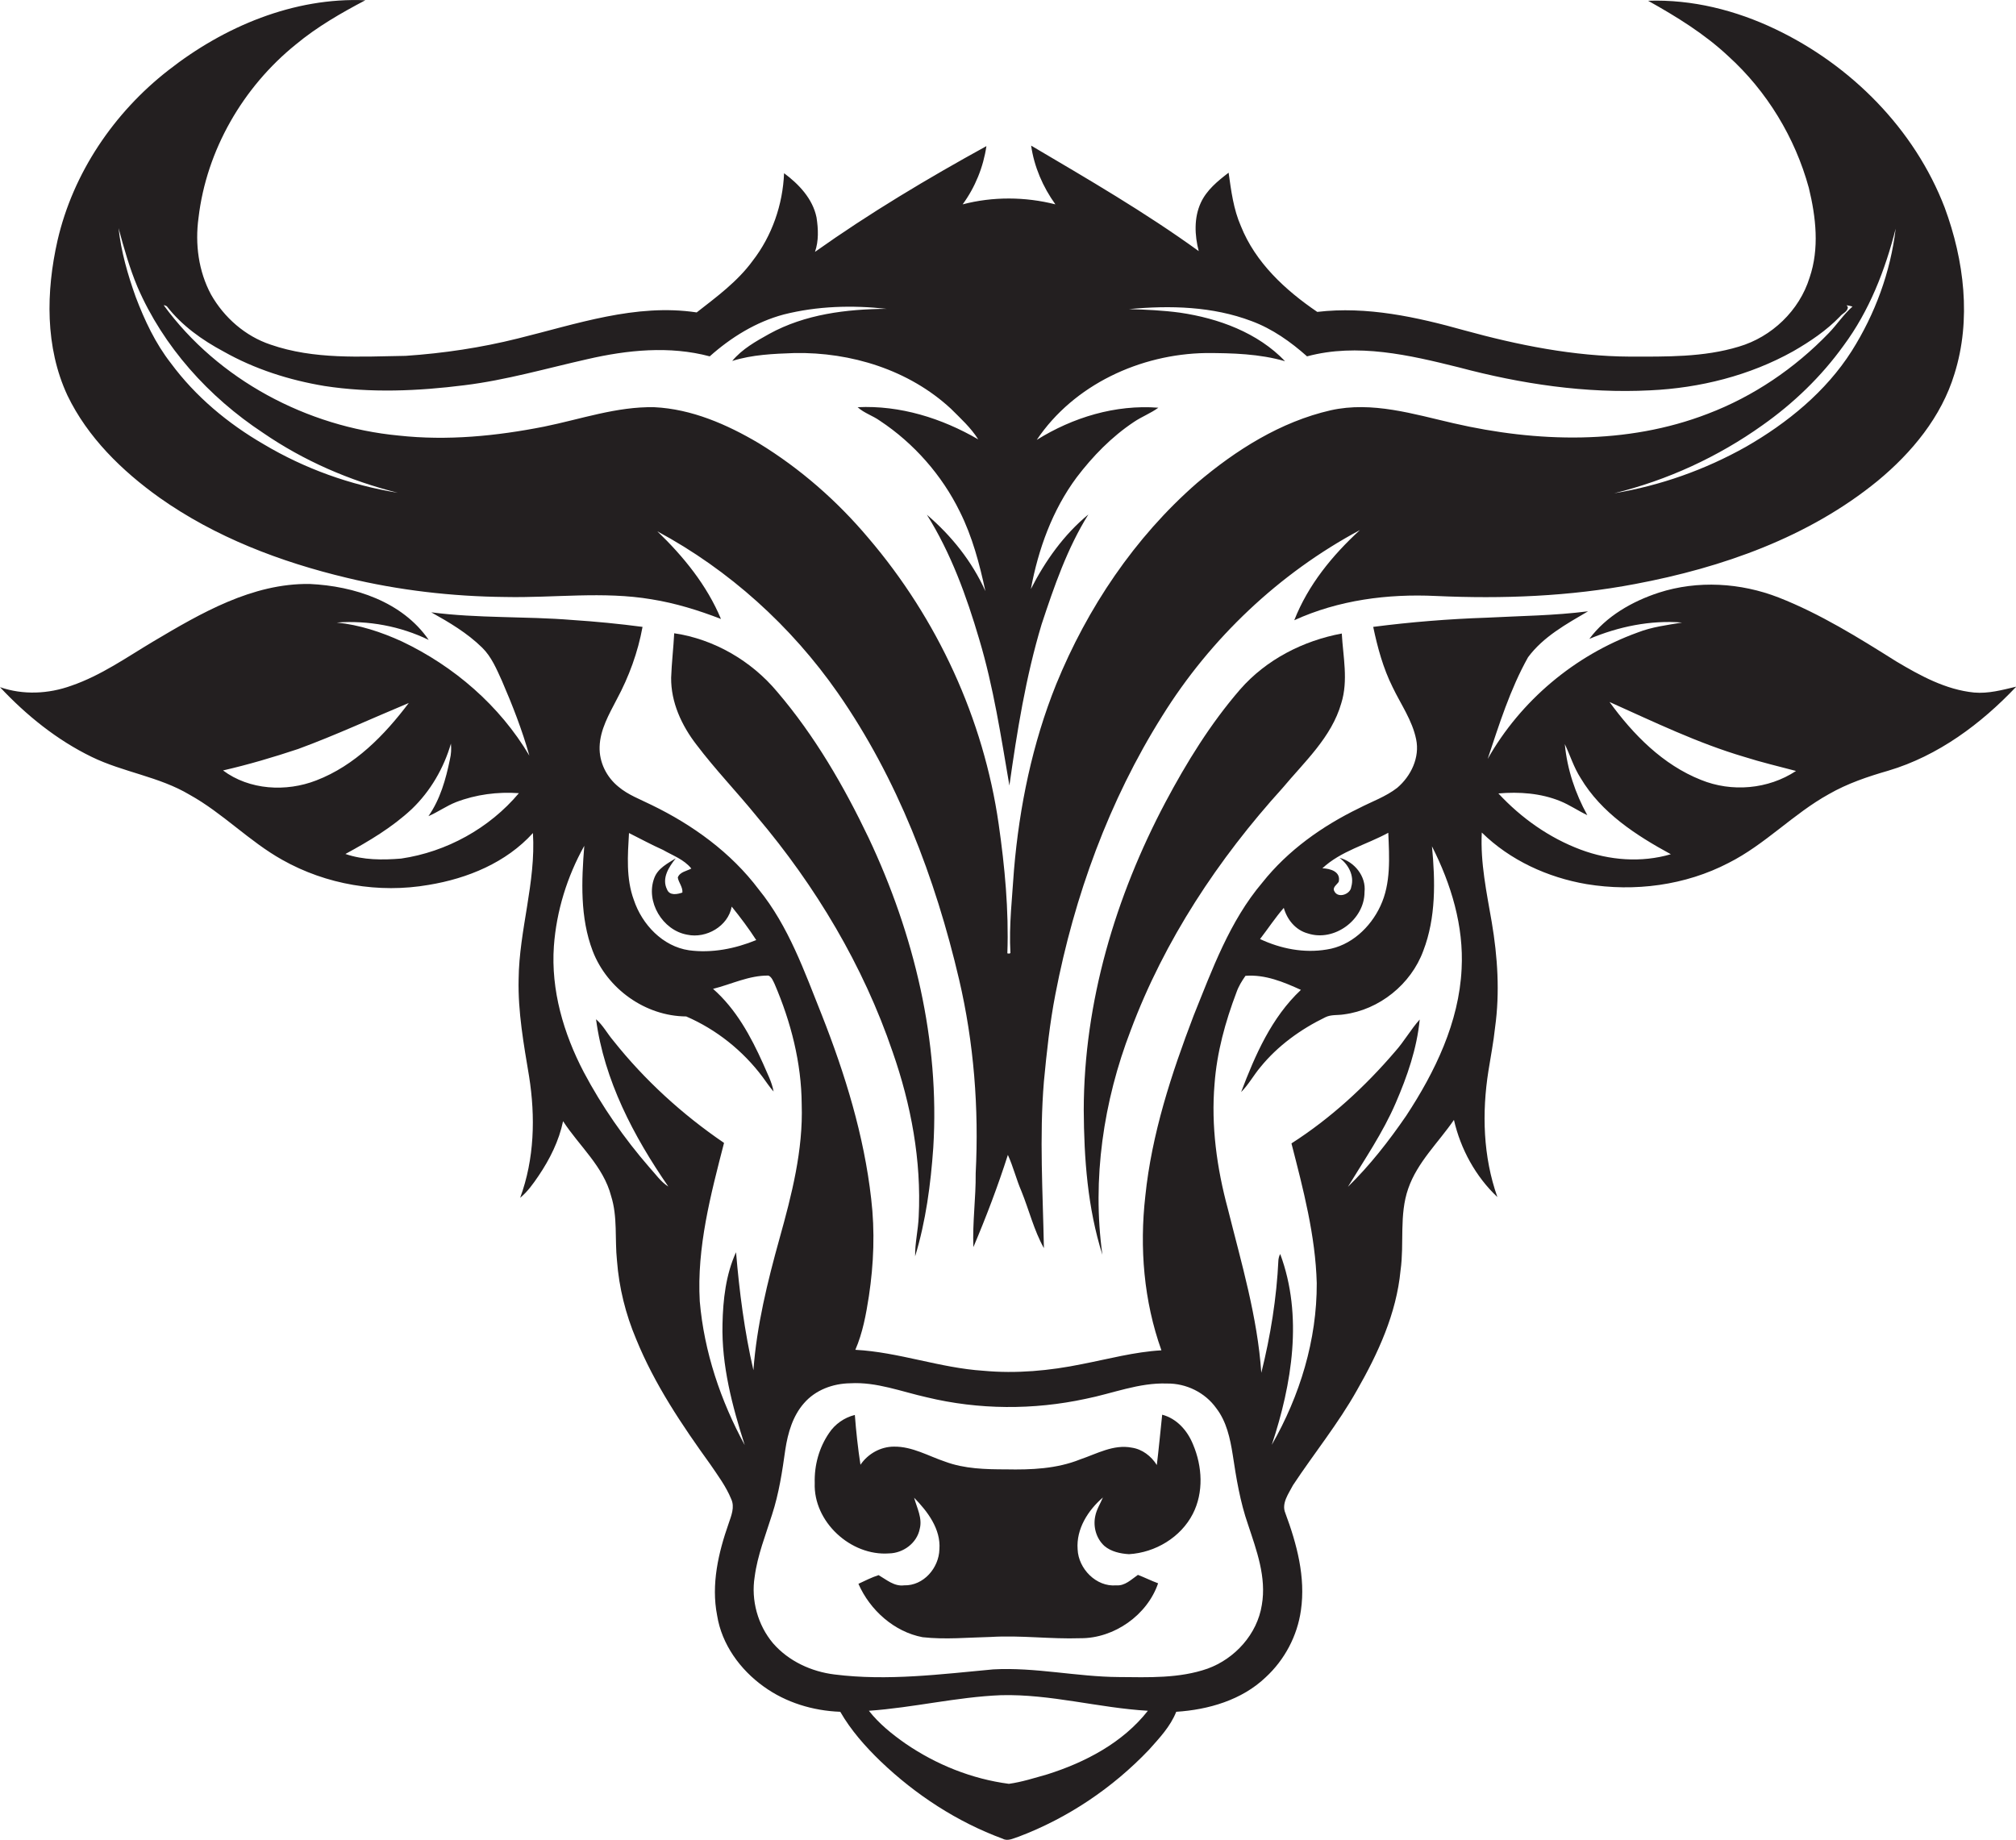
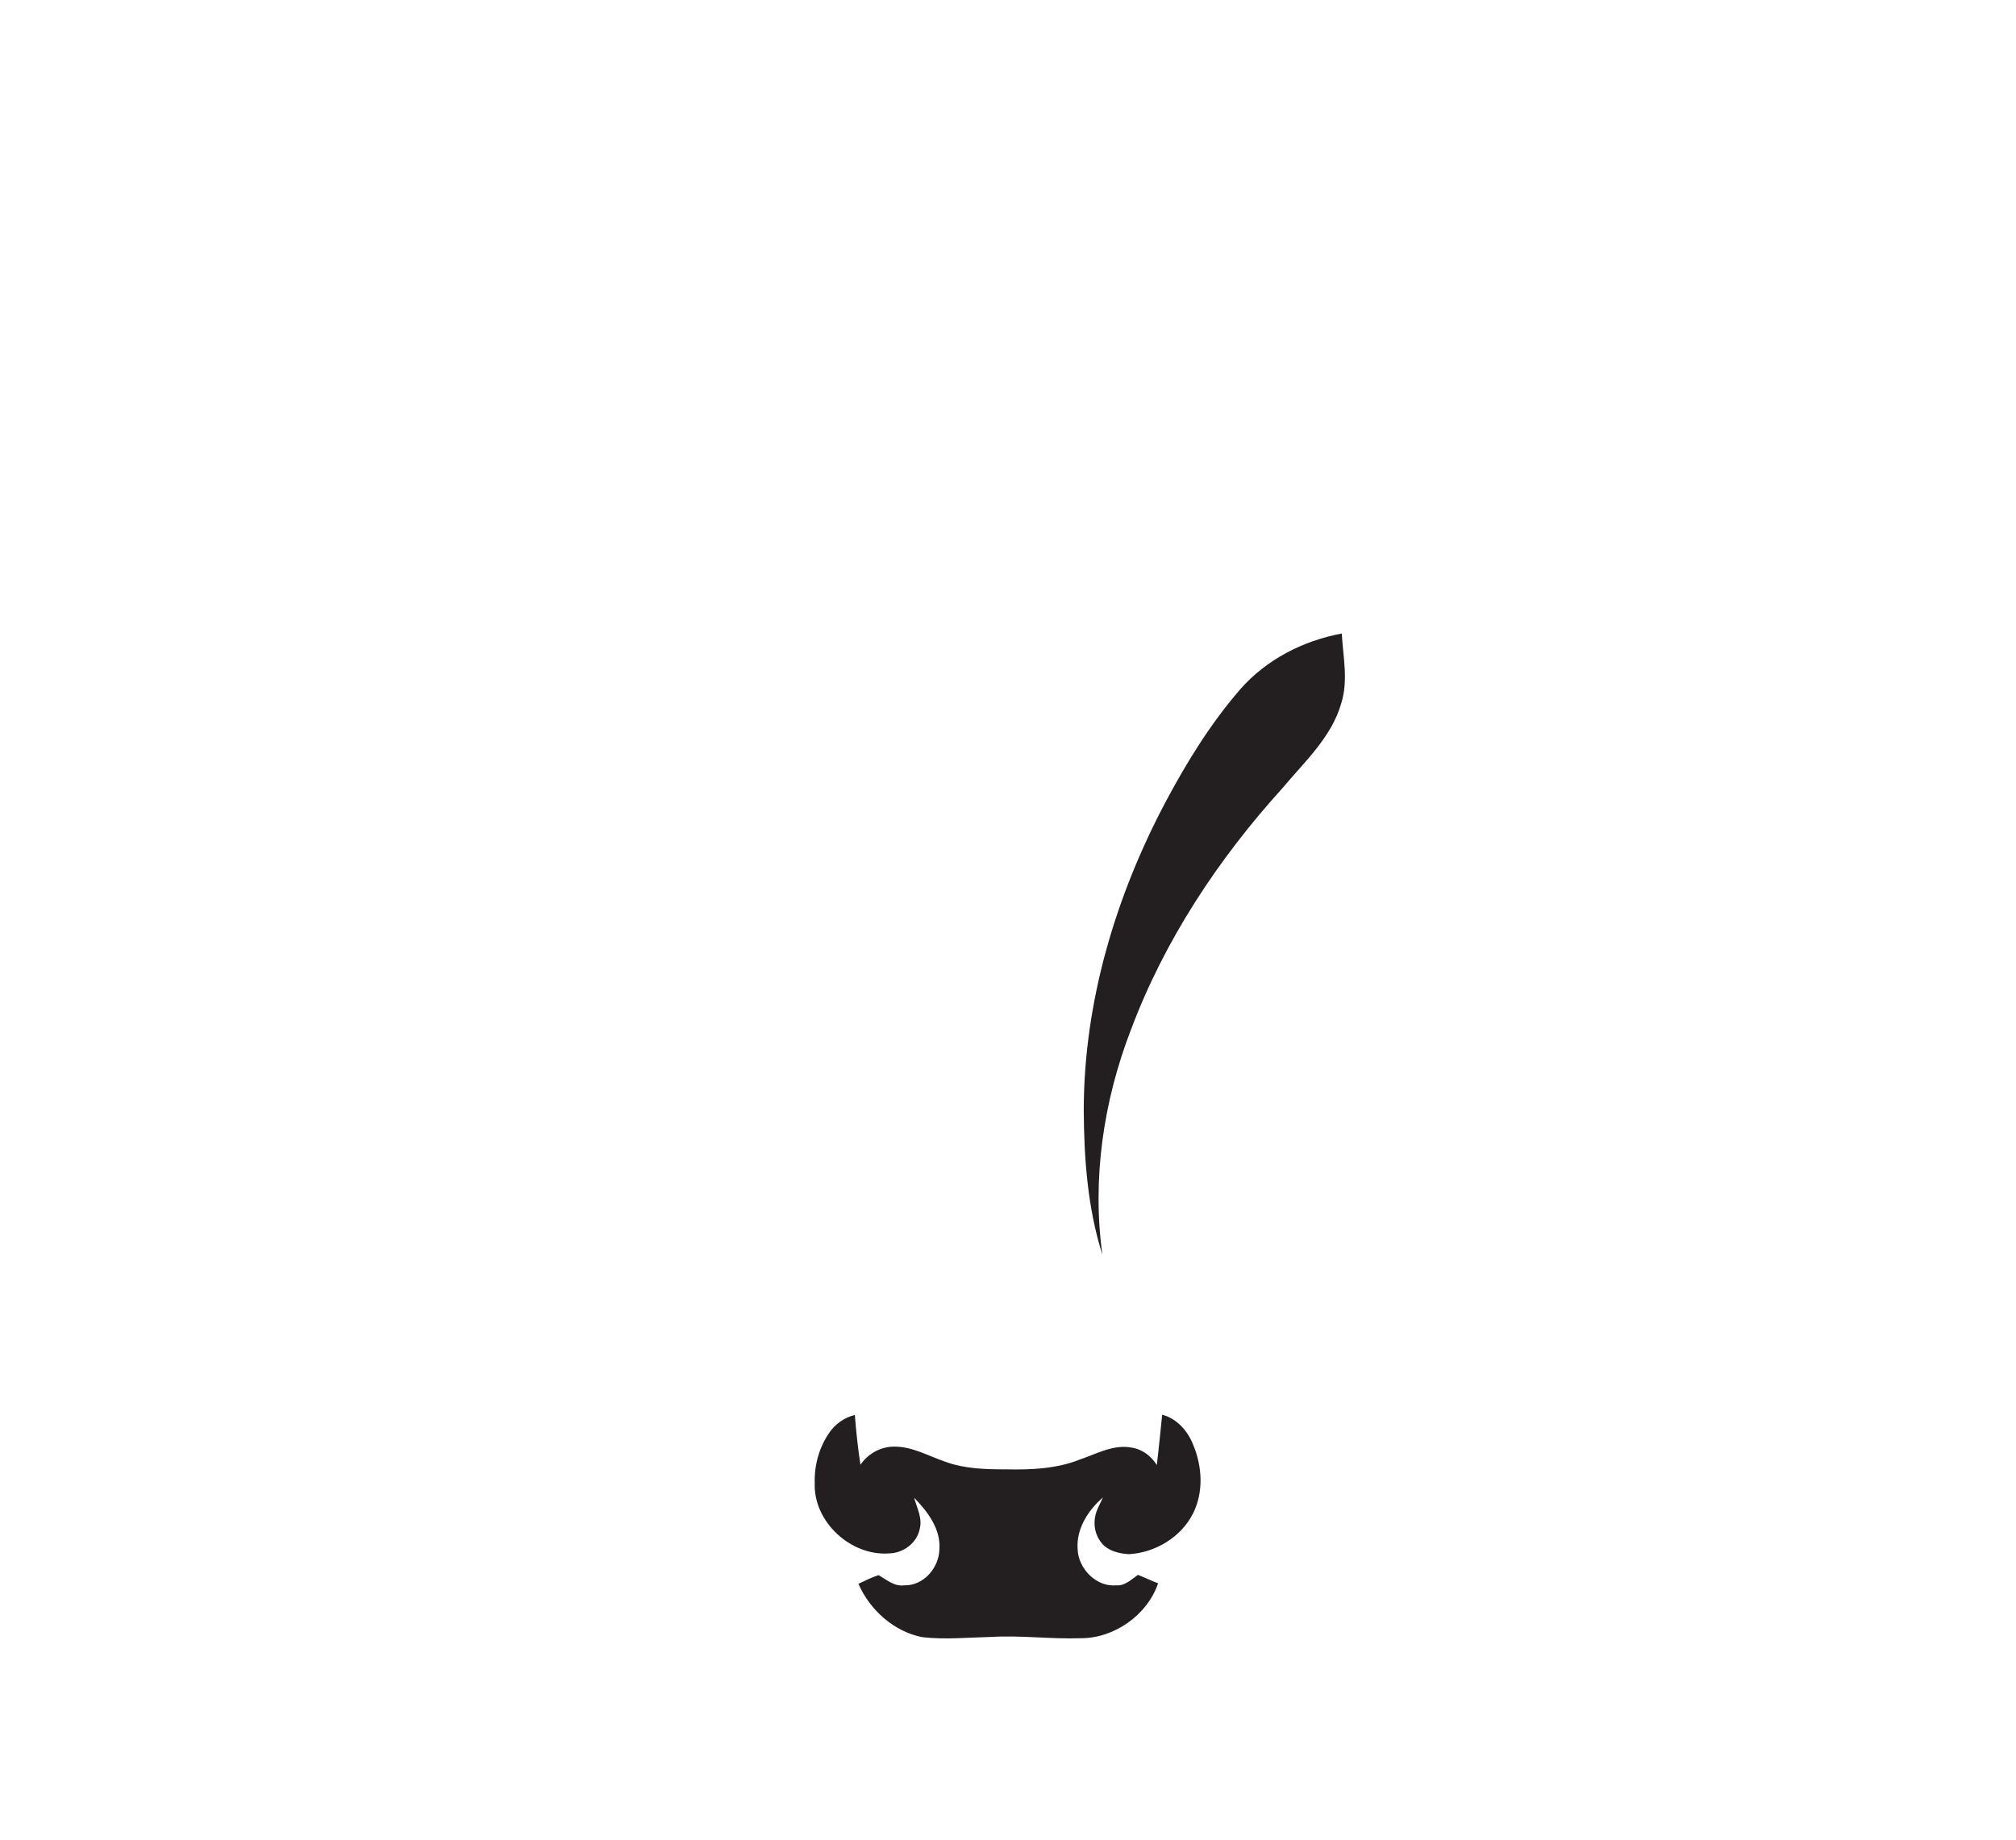
<svg xmlns="http://www.w3.org/2000/svg" version="1.1" id="Layer_1" x="0px" y="0px" viewBox="0 0 789.1 720.3" style="enable-background:new 0 0 789.1 720.3;" xml:space="preserve">
  <style type="text/css">
	.st0{fill:#231F20;}
</style>
  <g>
-     <path class="st0" d="M62.4,194.8c21.9,15.5,47.4,25.2,73.4,31.4c20.3,4.9,41.2,7.3,62,7.5c19.1,0.4,38.3-2.3,57.2,0.9   c9.4,1.5,18.4,4.3,27.2,7.7c-5.5-13.2-14.7-24.5-24.9-34.3c28.1,15.1,52.4,37.1,70.6,63.2c23.4,33.6,38.2,72.5,47.5,112.2   c5.8,24.8,7.8,50.5,6.5,75.9c0.1,9.6-1.3,19.3-0.9,28.9c5-11.8,9.6-23.9,13.5-36.1c2.1,4.6,3.3,9.6,5.3,14.2   c3,7.4,4.9,15.3,8.8,22.3c-0.4-21.7-1.8-43.5,0-65.2c1.1-11.5,2.3-22.9,4.5-34.2c7.4-38.4,21-75.8,41.8-108.9   c18.9-30.4,45.8-55.9,77.4-72.8c-10.8,9.9-20.3,21.5-25.7,35.3c17.3-7.9,36.5-10.4,55.4-9.5c26.1,1.2,52.4,0.2,78.1-4.7   c34-6.4,67.9-18.3,94.9-40.4c13.3-11,24.9-25,30-41.8c6.7-21.3,3.8-44.5-3.8-65.1c-11.8-30.8-36.7-55.8-66.3-69.9   C679.4,4,662.3-0.3,645.1,0.3c11.1,6.2,22,12.9,31.4,21.7c15.1,13.7,26.1,31.8,31.5,51.5c2.8,11.5,4.2,23.8,0.3,35.2   c-4,12.9-14.8,23.2-27.7,27c-13.8,4.2-28.4,3.9-42.6,3.9c-22-0.1-43.8-4.5-64.9-10.3c-18.6-5.2-38.1-9.5-57.5-7.2   c-12.5-8.5-24.2-19.3-29.9-33.6c-2.9-6.6-3.8-13.8-4.8-20.9c-4.3,3.3-8.6,6.8-10.9,11.8c-2.7,5.9-2.4,12.7-0.8,18.9   c-21-15.2-43.4-28.2-65.6-41.3c1.2,8.3,4.6,16.2,9.5,23c-11.8-3-24.5-3.1-36.3,0c4.9-6.7,8.1-14.6,9.3-22.8   C363,69.9,340.4,83.4,319,98.6c1.5-4.3,1.3-9,0.6-13.5c-1.5-7.3-6.9-13-12.7-17.3c-0.5,12.3-4.7,24.5-12.3,34.3   c-5.9,8.1-14.1,14.1-21.9,20.2c-23.9-3.6-47.2,4.6-70,10.2c-14.4,3.6-29.1,5.8-43.9,6.8c-17.7,0.3-35.9,1.5-52.9-4.4   c-9.9-3.3-18.2-10.6-23.3-19.6c-4.9-9.1-6.3-19.8-4.9-30c3.1-26.5,17.4-51.2,38.1-67.9c8.3-6.9,17.7-12.3,27.2-17.3   c-28-1.2-55.3,10.3-77.1,27.4C44.6,44.1,28.6,67.7,22.5,94.2c-4.5,19.9-4.9,41.7,3.9,60.6C34.3,171.2,47.7,184.3,62.4,194.8z    M742,89.5c-2,17-8.1,33.5-17.2,47.9c-10.1,15.9-25.2,28.2-41.4,37.5c-16,9-33.5,15.2-51.6,18.2c20.8-5.1,40.6-14.2,58-26.6   c12.2-8.6,23.1-19.1,31.8-31.2C731.7,121.7,737.9,105.7,742,89.5z M65.3,119.9c5.9,7.6,13.8,13.2,22.2,17.7   c12.2,6.9,25.7,11.2,39.5,13.5c18.1,2.8,36.6,2,54.8-0.3c16.3-2,32.1-6.6,48.1-10.2c15.6-3.6,32.2-5.3,47.9-1.1   c8.3-7.4,18.1-13.5,29-16.4c13.1-3.3,26.8-3.7,40.2-2.2c-15.7,0.1-31.9,2.1-45.9,9.8c-5.2,2.9-10.6,5.9-14.5,10.6   c7.9-2.5,16.2-2.8,24.4-3.1c22.1-0.4,44.8,6.6,61.2,21.8c3.8,3.8,7.8,7.4,10.7,12c-14.3-8.3-30.6-13.4-47.2-12.6   c2.5,2.3,5.9,3.3,8.7,5.3c13.3,8.8,24.3,21.3,31.3,35.6c4.9,9.8,7.7,20.4,10,31.1c-5.2-11.6-13.3-21.7-22.9-29.9   c9.4,15,15.5,31.8,20.5,48.8c5.6,18.7,8.5,38,11.8,57.2c3-21.2,6.4-42.5,12.6-63.1c4.9-14.8,10-29.7,18.3-43   c-9.6,7.9-16.9,18.2-22.5,29.2c2.9-15.6,8.4-30.9,17.9-43.7c6.3-8.3,13.7-15.9,22.4-21.7c3.1-2.1,6.6-3.4,9.6-5.6   c-16.8-1.3-33.5,3.8-47.6,12.6c14.5-21.6,40.5-33.6,66.2-34c10.4,0,21,0.3,31,3.2c-10.7-11.2-26.1-16.8-41.1-19   c-6.6-0.9-13.3-1.2-20-1.4c16.1-1.5,32.7-1.1,48,4.7c8.1,3,15.3,8.1,21.7,13.8c19.7-5.3,40.1-0.5,59.4,4.3   c24.4,6.5,49.7,10.3,74.9,9c19.5-0.9,39-5.8,56-15.3c6.6-3.8,13-8.1,18.3-13.6c1-1.3,3-1.8,3.1-3.7l-0.5-0.7   c0.6,0.1,1.7,0.3,2.3,0.5c-3.5,3.1-6.1,7.1-9.3,10.4c-13.3,13.8-29.5,24.8-47.4,31.6c-31.6,12.2-66.8,11.2-99.4,3.7   c-15.7-3.6-31.9-8.7-48.1-5.1c-19.7,4.5-37.2,15.6-52.4,28.5c-24.4,21.3-42.9,48.9-55.1,78.8c-9.3,23.1-14.4,47.8-16.5,72.6   c-0.7,10.8-2,21.7-1.4,32.6l-0.5,0.2l-0.7-0.1c0.6-16.9-1-33.9-3.4-50.6c-5.9-41.2-24-80.4-51-112c-12.2-14.5-26.7-27.2-42.9-37.1   c-12.5-7.4-26.3-13.4-40.9-14.1c-14.7-0.3-28.8,4.7-43.1,7.6c-18.7,3.7-37.9,5.6-57,3.5c-35.8-3.4-70.6-21.8-91.9-51   C64.3,119.4,65,119.7,65.3,119.9z M53.8,112.3c10.1,23.4,27.9,43.1,49.1,57.1c16,11,34,18.8,52.8,23.5c-18.5-3-36.4-9.4-52.5-19   c-14-8.1-26.7-18.7-36.3-31.7c-6.1-7.8-10.3-16.8-13.8-26c-3.1-8.7-5.7-17.7-6.7-26.9C48.5,97.1,50.7,104.9,53.8,112.3z" />
-     <path class="st0" d="M772.7,271.1c-11.1-1.1-21.1-6.6-30.5-12.2c-14.8-9.3-29.7-18.6-46-25c-14.9-5.8-31.7-6.8-46.9-1.9   c-10.4,3.4-20.6,9.2-27.2,18.1c11.4-4.8,23.9-7.4,36.3-6.4c-5.9,1-11.8,1.7-17.4,3.9c-24.6,8.9-45.8,26.7-58.7,49.5   c4.5-13.5,8.8-27.3,15.8-39.8c6-8.1,15-13,23.5-18c-13.2,1.7-26.4,1.8-39.7,2.5c-14.8,0.5-29.7,1.7-44.4,3.6   c1.7,8.1,3.9,16.2,7.6,23.6c3.2,6.7,7.7,13,9.2,20.4c1.5,7.1-2,14.4-7.4,19c-4.5,3.5-10,5.4-15,8c-14.4,7-27.8,16.5-37.8,29.1   c-12.8,15.1-19.6,34-26.9,52.1c-8.7,22.8-16.4,46.3-18.9,70.6c-2.3,20.3-0.6,41.1,6.3,60.4c-10.5,0.6-20.8,3.4-31.1,5.4   c-12.7,2.6-25.7,3.8-38.6,2.6c-17-1.1-33.1-7.3-50.1-8.2c2.9-6.7,4.2-13.9,5.3-21c1.9-12.6,2.4-25.4,0.9-38.1   c-2.8-24.8-10.2-48.8-19.3-71.9c-6.8-17-13-34.8-24.7-49.2c-10.9-14.5-25.9-25.3-42-33.1c-4.4-2.2-9.1-3.9-12.9-7.1   c-4.7-3.8-7.6-9.6-7.4-15.7c0.2-6.7,3.7-12.7,6.7-18.5c4.8-8.9,8.3-18.5,10.1-28.4c-9.1-1.2-18.3-2.1-27.5-2.7   c-18.4-1.5-36.9-0.6-55.2-3c7,3.9,14.1,8.1,19.9,13.8c3.7,3.6,5.7,8.5,7.8,13.1c4.1,9.5,7.9,19.2,10.7,29.2   c-11.6-19.6-29.5-35-49.9-44.7c-8.1-3.7-16.6-6.5-25.5-7.4c12.3-0.9,24.9,1.4,36,6.8c-10.3-15-29.2-21.1-46.6-21.9   C98.7,228.3,78.7,240,60,251.1c-10.4,6.2-20.4,13.3-32,17.3c-9.1,3.3-19,3.7-28,0.6c10.3,11,22.3,20.7,35.9,27.3   c12.3,6,26.4,7.7,38.3,14.8c13,7.2,23.4,18.3,36.3,25.5c17.2,9.7,37.8,13.2,57.3,9.8c15.2-2.5,30.3-8.7,40.8-20.3   c1.2,19.3-5.4,38-5.6,57.2c-0.3,12.8,2,25.5,4.1,38.1c2.5,15.8,2.1,32.3-3.5,47.5c2.9-2.4,5.1-5.5,7.2-8.6c4.4-6.5,8-13.7,9.6-21.4   c6.3,9.7,15.8,17.7,18.8,29.3c2.6,8.2,1.4,16.8,2.3,25.3c0.8,10.6,3.4,21,7.5,30.7c7.2,17.7,17.9,33.6,29,49   c3,4.4,6.2,8.7,8.2,13.6c1.5,3.2,0,6.6-1,9.6c-4,11.4-6.9,23.8-4.5,36c1.8,11.3,9,21.2,18.2,27.8c8.7,6.3,19.3,9.5,30,9.9   c4.2,7.3,9.8,13.6,15.8,19.4c13.7,13.1,29.9,23.7,47.8,30.3c2,1.1,4.2-0.2,6.2-0.8c19.3-7.3,36.8-19.1,51-34   c4.1-4.6,8.4-9.1,10.7-14.9c12.6-0.8,25.7-4.6,35-13.5c7.4-6.8,12.4-16.2,13.8-26.2c1.9-13-1.6-26-6.1-38.1   c-1.6-3.8,1.3-7.6,3-10.9c8.2-12.4,17.7-24.1,25-37.1c8.3-14.5,15.5-30.1,17.1-47c1.5-10.6-0.6-21.7,3-32   c3.6-10.4,11.8-18,17.9-26.9c2.6,11.4,8.5,22.2,17,30.2c-5.6-15.8-6.1-33-3.5-49.4c0.9-5.7,2-11.3,2.6-17c1.9-13.7,1-27.6-1.3-41.2   c-2-11.6-4.5-23.3-3.9-35.1c11.1,10.9,25.8,17.6,41,20.2c18.8,3.1,38.7,0.5,55.6-8.3c14.3-7.2,25.3-19.2,39.2-26.9   c7.3-4.2,15.3-6.9,23.3-9.2c19.5-5.8,36.3-18.3,50.1-32.9C783.7,270.1,778.3,271.6,772.7,271.1z M87.3,301.6   c10-2.3,19.8-5.2,29.4-8.4c14.7-5.4,28.9-12,43.3-18c-9.5,12.6-21.1,24.5-36.2,30.3C112,310.1,97.6,309.3,87.3,301.6z M157,336.1   c-7.3,0.6-14.8,0.6-21.8-1.8c9.2-5,18.3-10.4,26-17.6c7.3-7,12.5-16,15.3-25.6c0.2,2.1,0.1,4.1-0.4,6.2c-1.6,7.8-3.8,15.6-8.4,22.2   c3.7-1.6,7-4,10.8-5.5c7.8-3,16.3-4.1,24.6-3.5C191.6,324.2,174.8,333.5,157,336.1z M502.5,355.4c1.3,4.6,4.6,8.7,9.4,10   c10.3,3.4,22.2-5.3,22.2-16.2c0.7-6.2-4-11.9-9.8-13.4c3.5,2.6,5.9,7,4.6,11.4c-0.3,2.9-5.2,4.6-6.6,1.7c-0.9-1.5,1-2.6,1.7-3.7   c0.9-4-3.3-5.2-6.4-5.3c7.3-6.8,17.2-9.2,25.8-13.9c0.4,9.6,1.1,19.8-3.1,28.7c-3.9,8.4-11.6,15.6-21,17c-8.9,1.5-18-0.3-26.1-4.1   C496.3,363.6,499.1,359.3,502.5,355.4z M246.2,326.1c4.4,2.2,8.8,4.6,13.3,6.6c3.8,2.2,8.2,3.7,11.1,7.3c-1.8,1-4.5,1.3-5.3,3.5   c0.3,2,2,3.7,1.8,5.9c-2,0.7-5,1.3-6-1.2c-2.2-4.4,0.7-8.8,3.4-12.2c-3.2,2-7,3.9-8.4,7.7c-3.5,9.2,3.2,20.5,12.9,22.2   c7.4,1.6,16-3.3,17.4-11c3.4,4.2,6.7,8.6,9.6,13.1c-8.3,3.4-17.4,5.2-26.3,4c-10.3-1.5-18.4-10.1-21.6-19.7   C245,343.9,245.7,334.8,246.2,326.1z M288.1,490.2c-4,8.7-5.1,18.6-5.3,28.1c-0.4,16.2,3.8,32.1,8.7,47.4   c-9.4-17.3-15.9-36.5-17.6-56.3c-1.2-21.1,4.3-41.8,9.5-62c-16.3-11.1-31.1-24.6-43.4-40.1c-2.3-2.7-4-6-6.7-8.3   c3.2,23.9,14.7,45.8,28.3,65.5c-3-1.9-5-4.9-7.4-7.5c-9.9-11.4-18.6-23.9-25.7-37.3c-7.9-15.1-12.9-32.1-11.7-49.3   c1-13.8,5.2-27.3,11.9-39.3c-1.1,13.7-1.7,28.1,3.3,41.2c5.7,14.8,20.6,25.5,36.6,25.6c11.8,5.1,22.2,13.4,29.9,23.7   c1.4,1.9,2.7,3.9,4.3,5.7c-0.7-3.9-2.6-7.3-4.1-10.9c-4.8-10.7-10.6-21.4-19.6-29.3c7.2-1.8,14.1-5.3,21.7-5.2   c1.3,0.6,1.8,2.1,2.4,3.3c6.4,14.9,10.5,30.9,10.6,47.1c0.6,17.9-3.9,35.4-8.7,52.6c-4.7,16.9-8.9,34-10.2,51.5   C291.4,521.2,289.4,505.7,288.1,490.2z M409.9,694.6c-5,1.4-9.9,3-15,3.7c-14.5-1.9-28.4-7.5-40.4-15.7   c-5.3-3.7-10.4-7.8-14.4-12.9c17.3-1.2,34.4-5.4,51.7-6.1c19.4-0.5,38.3,5,57.5,6.1C439.5,682.2,424.8,689.9,409.9,694.6z    M493.9,628.3c-1.8,11.4-10.5,21-21.2,24.9c-11.1,3.9-23.2,3.4-34.8,3.3c-16.4-0.1-32.7-3.9-49.1-3c-20.6,1.9-41.4,4.6-62.1,2   c-9.1-1.1-18-5.2-24.1-12.2c-6-7.1-8.7-16.9-7.2-26.1c1.1-8.4,4.3-16.3,6.8-24.3c2.7-8.3,4-16.9,5.2-25.5c1-6.5,2.9-13.1,7.3-18.1   c4.5-5.2,11.3-7.7,18.1-7.8c10.3-0.6,20.1,3.3,30,5.5c20.3,4.9,41.7,5,62.1,0.6c10.6-2.1,20.9-6.4,31.9-6   c7.5-0.1,14.9,3.5,19.3,9.7c4,5.2,5.4,11.8,6.4,18.1c1.4,9.3,2.9,18.5,6,27.4C491.8,606.8,495.8,617.4,493.9,628.3z M572.1,379.3   c-1,20.9-10.4,40.3-21.7,57.5c-6.8,9.9-14.2,19.4-22.8,27.8c6.5-10.7,13.7-21.2,18.7-32.8c4.5-10.4,8.3-21.3,9.4-32.7   c-3.5,3.9-6.1,8.6-9.6,12.5c-11.8,13.8-25.3,26.2-40.6,36c4.6,17.9,9.4,36.1,9.9,54.7c0.1,22.2-6.6,44.1-17.6,63.3   c7.9-23.8,12.3-50.5,3.3-74.7c-0.4,0.7-0.6,1.5-0.7,2.3c-0.7,14.9-3.1,29.8-6.7,44.2c-1.5-21.9-7.8-43-13.1-64.2   c-4.3-15.9-6.6-32.5-5.2-48.9c0.9-12.3,4.2-24.3,8.6-35.9c0.8-2.3,2.1-4.4,3.5-6.4c7.7-0.6,14.9,2.4,21.7,5.5   c-11.5,10.8-17.9,25.5-23.4,40c2.9-2.9,4.9-6.6,7.5-9.7c6.8-8.4,15.8-14.9,25.5-19.6c2.2-1.1,4.8-0.7,7.2-1.1   c13.9-1.8,26.3-11.8,31.1-24.9c5-13,4.7-27.3,3.4-40.9C568,346.1,573,362.5,572.1,379.3z M618.7,332.6c-12.3-4.6-23.3-12.4-32.2-22   c8.2-0.7,16.6-0.1,24.2,3c3.7,1.5,7,3.8,10.6,5.5c-4.7-8.5-7.9-18-8.8-27.8c2.1,4.4,3.5,9.1,6.2,13.3c8.1,13.6,21.7,22.4,35.3,29.8   C642.4,337.8,629.9,336.8,618.7,332.6z M665.8,305.3c-14.9-5.9-26.5-17.7-35.8-30.5c17.4,7.8,34.5,16.1,52.8,21.5   c6.6,2.1,13.4,3.7,20.2,5.5C692.1,309,677.8,310.2,665.8,305.3z" />
-     <path class="st0" d="M358.2,491.8c4.2-13.8,6.1-28.2,7.1-42.5c2.6-41.8-7.5-83.6-25.3-121.3c-9.7-20.3-21.1-40-35.8-57.2   c-10.1-12.1-24.7-20.6-40.3-22.9c-0.3,5.8-1,11.6-1.2,17.4c-0.1,9.6,4.1,18.7,9.9,26.2c7.4,9.8,16,18.7,23.7,28.2   c23,27.2,41.6,58.3,53.1,92.1c7.2,20.6,11.3,42.5,10.2,64.4C359.4,481.5,358.1,486.6,358.2,491.8z" />
    <path class="st0" d="M502,308.5c8.6-10.3,19.2-19.9,23-33.2c2.8-8.9,0.7-18.3,0.2-27.3c-15.1,2.8-29.6,10.2-39.8,21.9   c-11.6,13.4-20.9,28.5-29.2,44.1c-19.6,37-31.9,78.3-32,120.4c0.1,19.1,1.5,38.5,7.3,56.8c-4.1-29.6,0.4-60.1,11.1-87.9   C455.8,368,476.9,336.2,502,308.5z" />
    <path class="st0" d="M454.9,553.8c-0.7,6.6-1.3,13.1-2.1,19.7c-2.2-3.5-5.7-6.2-9.8-6.8c-7.1-1.4-13.7,2.4-20.2,4.6   c-9.2,3.7-19.2,4.1-29,3.9c-8,0-16.3-0.2-23.8-3c-6.6-2.2-12.9-6-20.1-5.9c-5.2,0-10.2,2.8-13.1,7.1c-1-6.5-1.7-13-2.2-19.5   c-4.1,1-7.8,3.6-10.1,7.1c-3.9,5.7-5.8,12.6-5.6,19.5c-0.6,15.2,14.1,28.7,29.1,27.6c5.5-0.1,10.9-4,12-9.6   c1.1-4.2-1.1-8.2-2.2-12.2c5.3,5.4,10.5,12.3,9.9,20.2c-0.2,7.3-6.2,14.3-13.8,14.1c-3.9,0.5-6.9-2.2-10-4   c-2.8,0.9-5.3,2.2-7.9,3.4c4.5,10.3,14,18.8,25.1,20.9c8.9,1,17.9,0.1,26.8-0.1c11.7-0.7,23.3,0.9,35,0.5   c13.2,0.1,26.2-9.1,30.4-21.5c-2.7-1-5.3-2.3-7.9-3.3c-2.6,1.8-5.1,4.4-8.5,4.1c-7.8,0.7-14.8-6.5-15.1-14.1   c-0.6-8,4.1-15.3,9.9-20.3c-1,2.4-2.5,4.7-3,7.3c-0.9,4.2,0.4,8.8,3.6,11.7c2.6,2.2,6.2,3,9.6,3.2c10.3-0.6,20.3-6.6,25-15.8   c4.3-8.4,3.7-18.6,0.1-27.1C464.8,560,460.6,555.3,454.9,553.8z" />
  </g>
</svg>